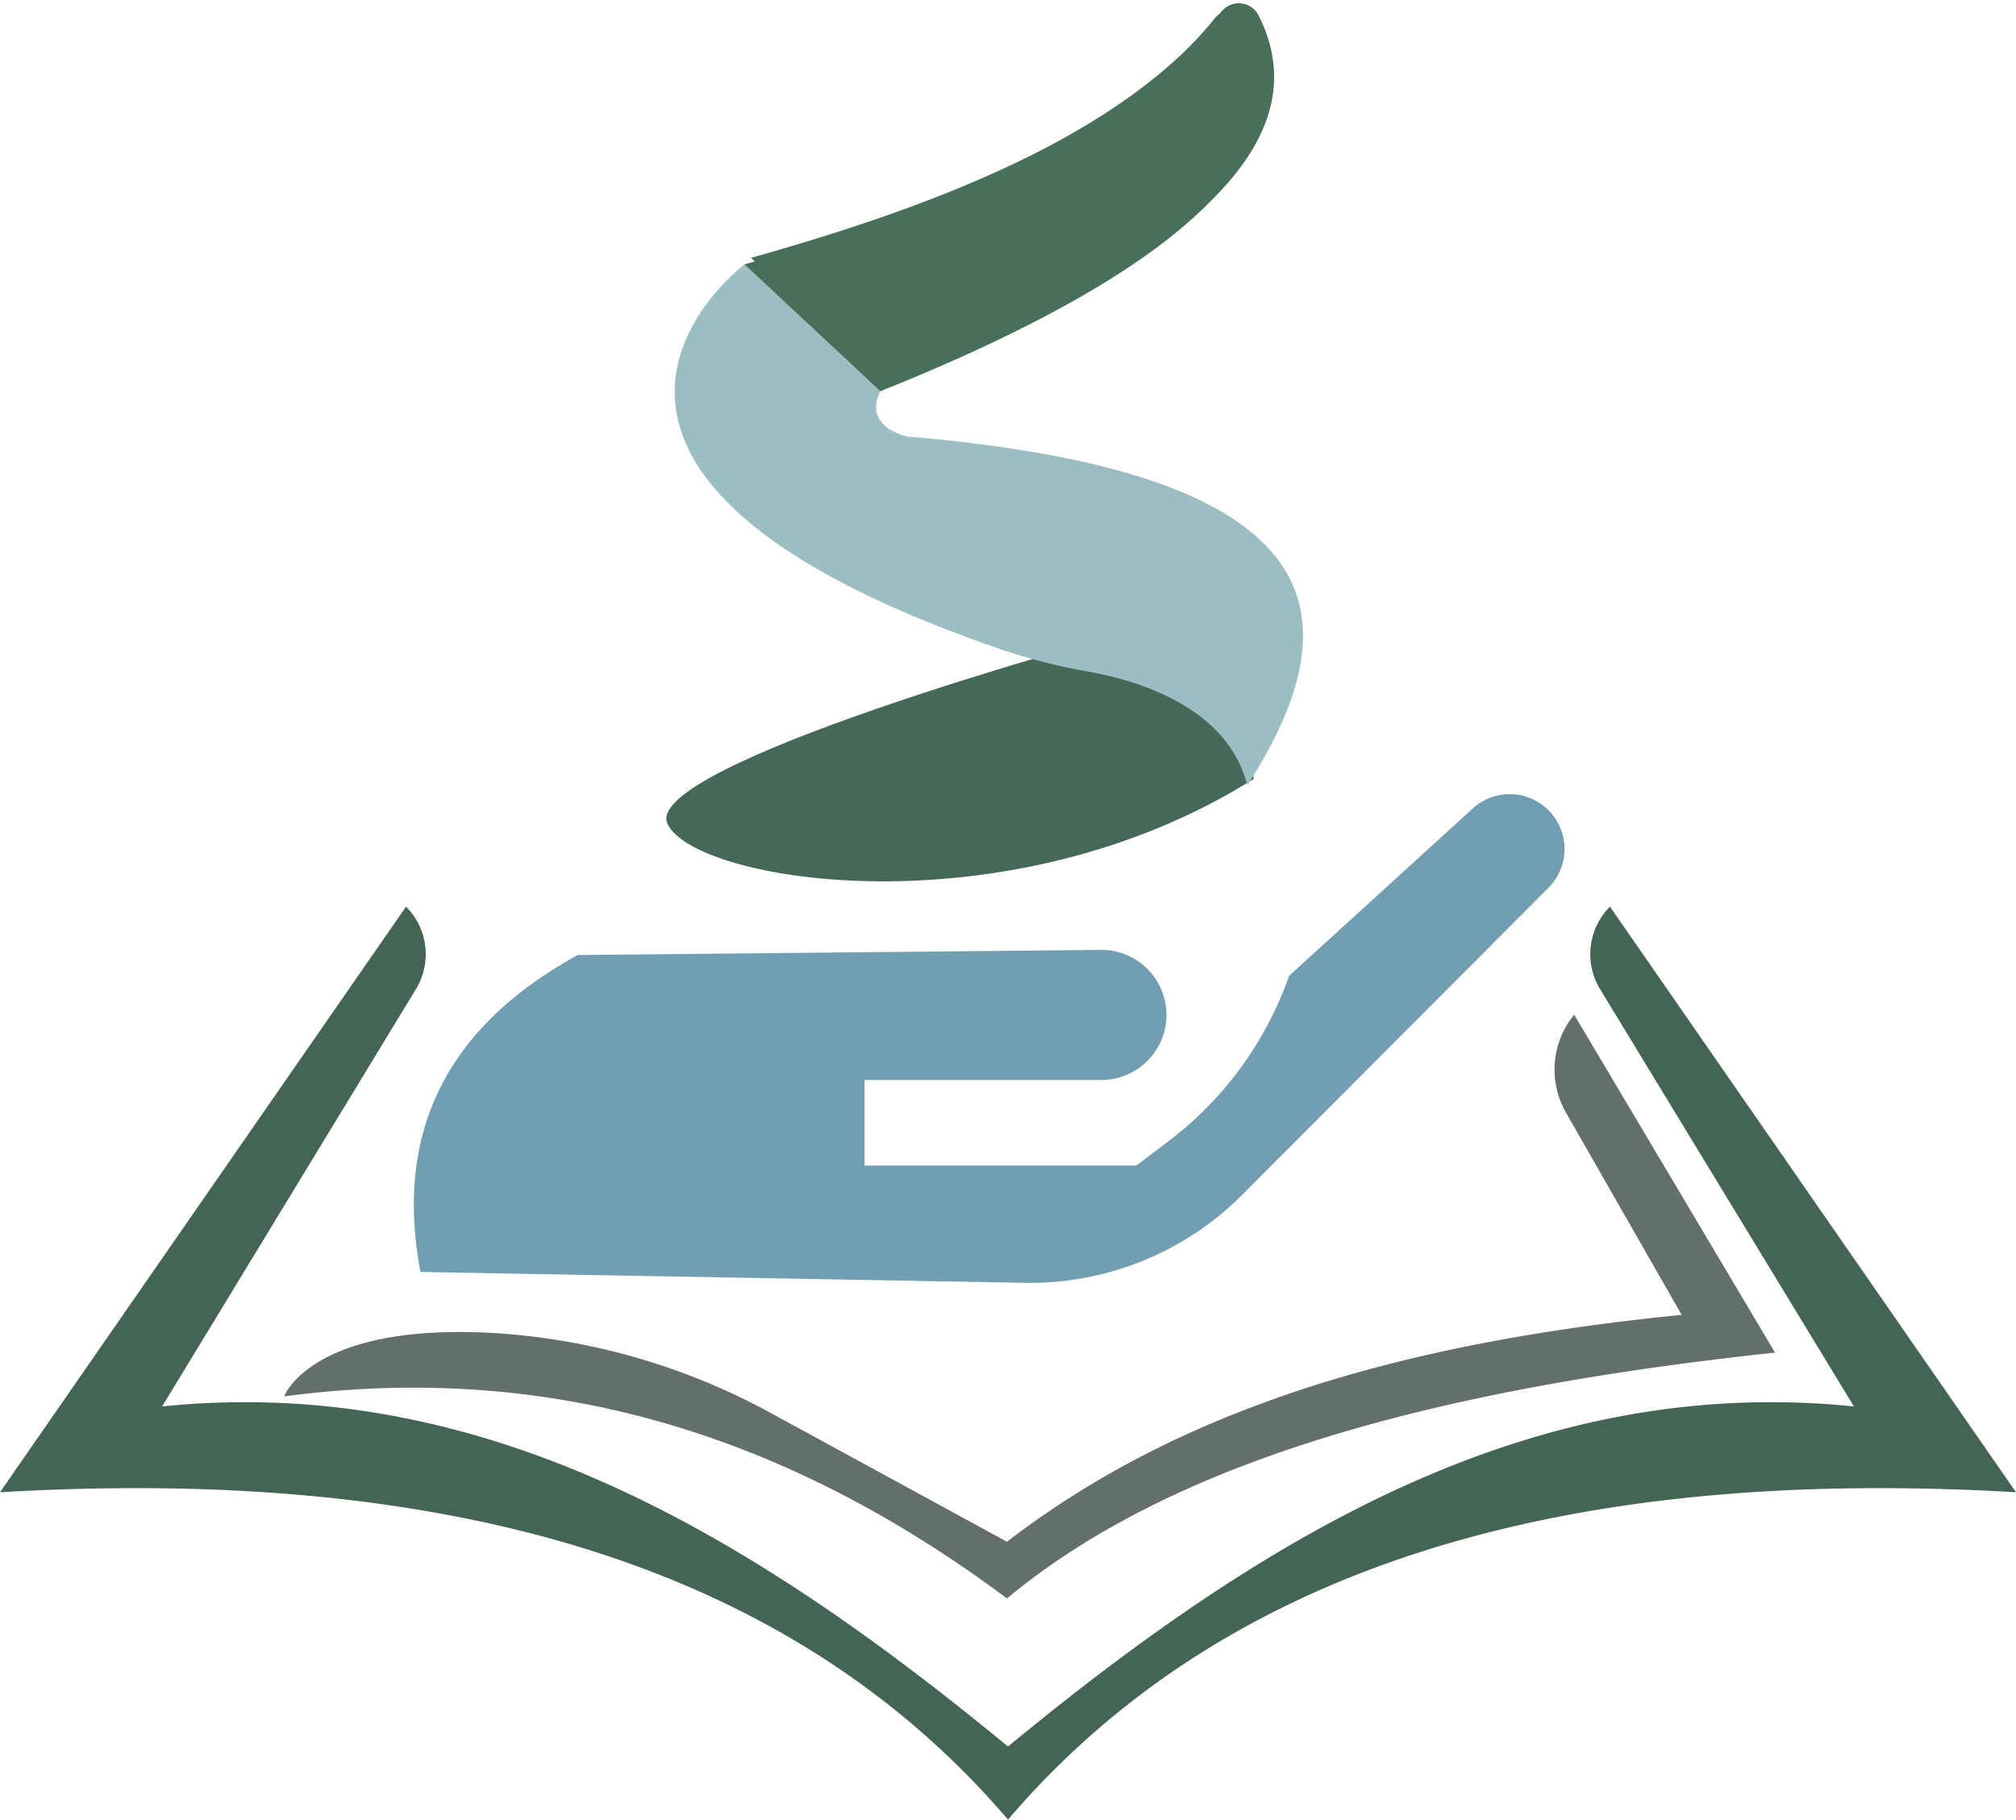
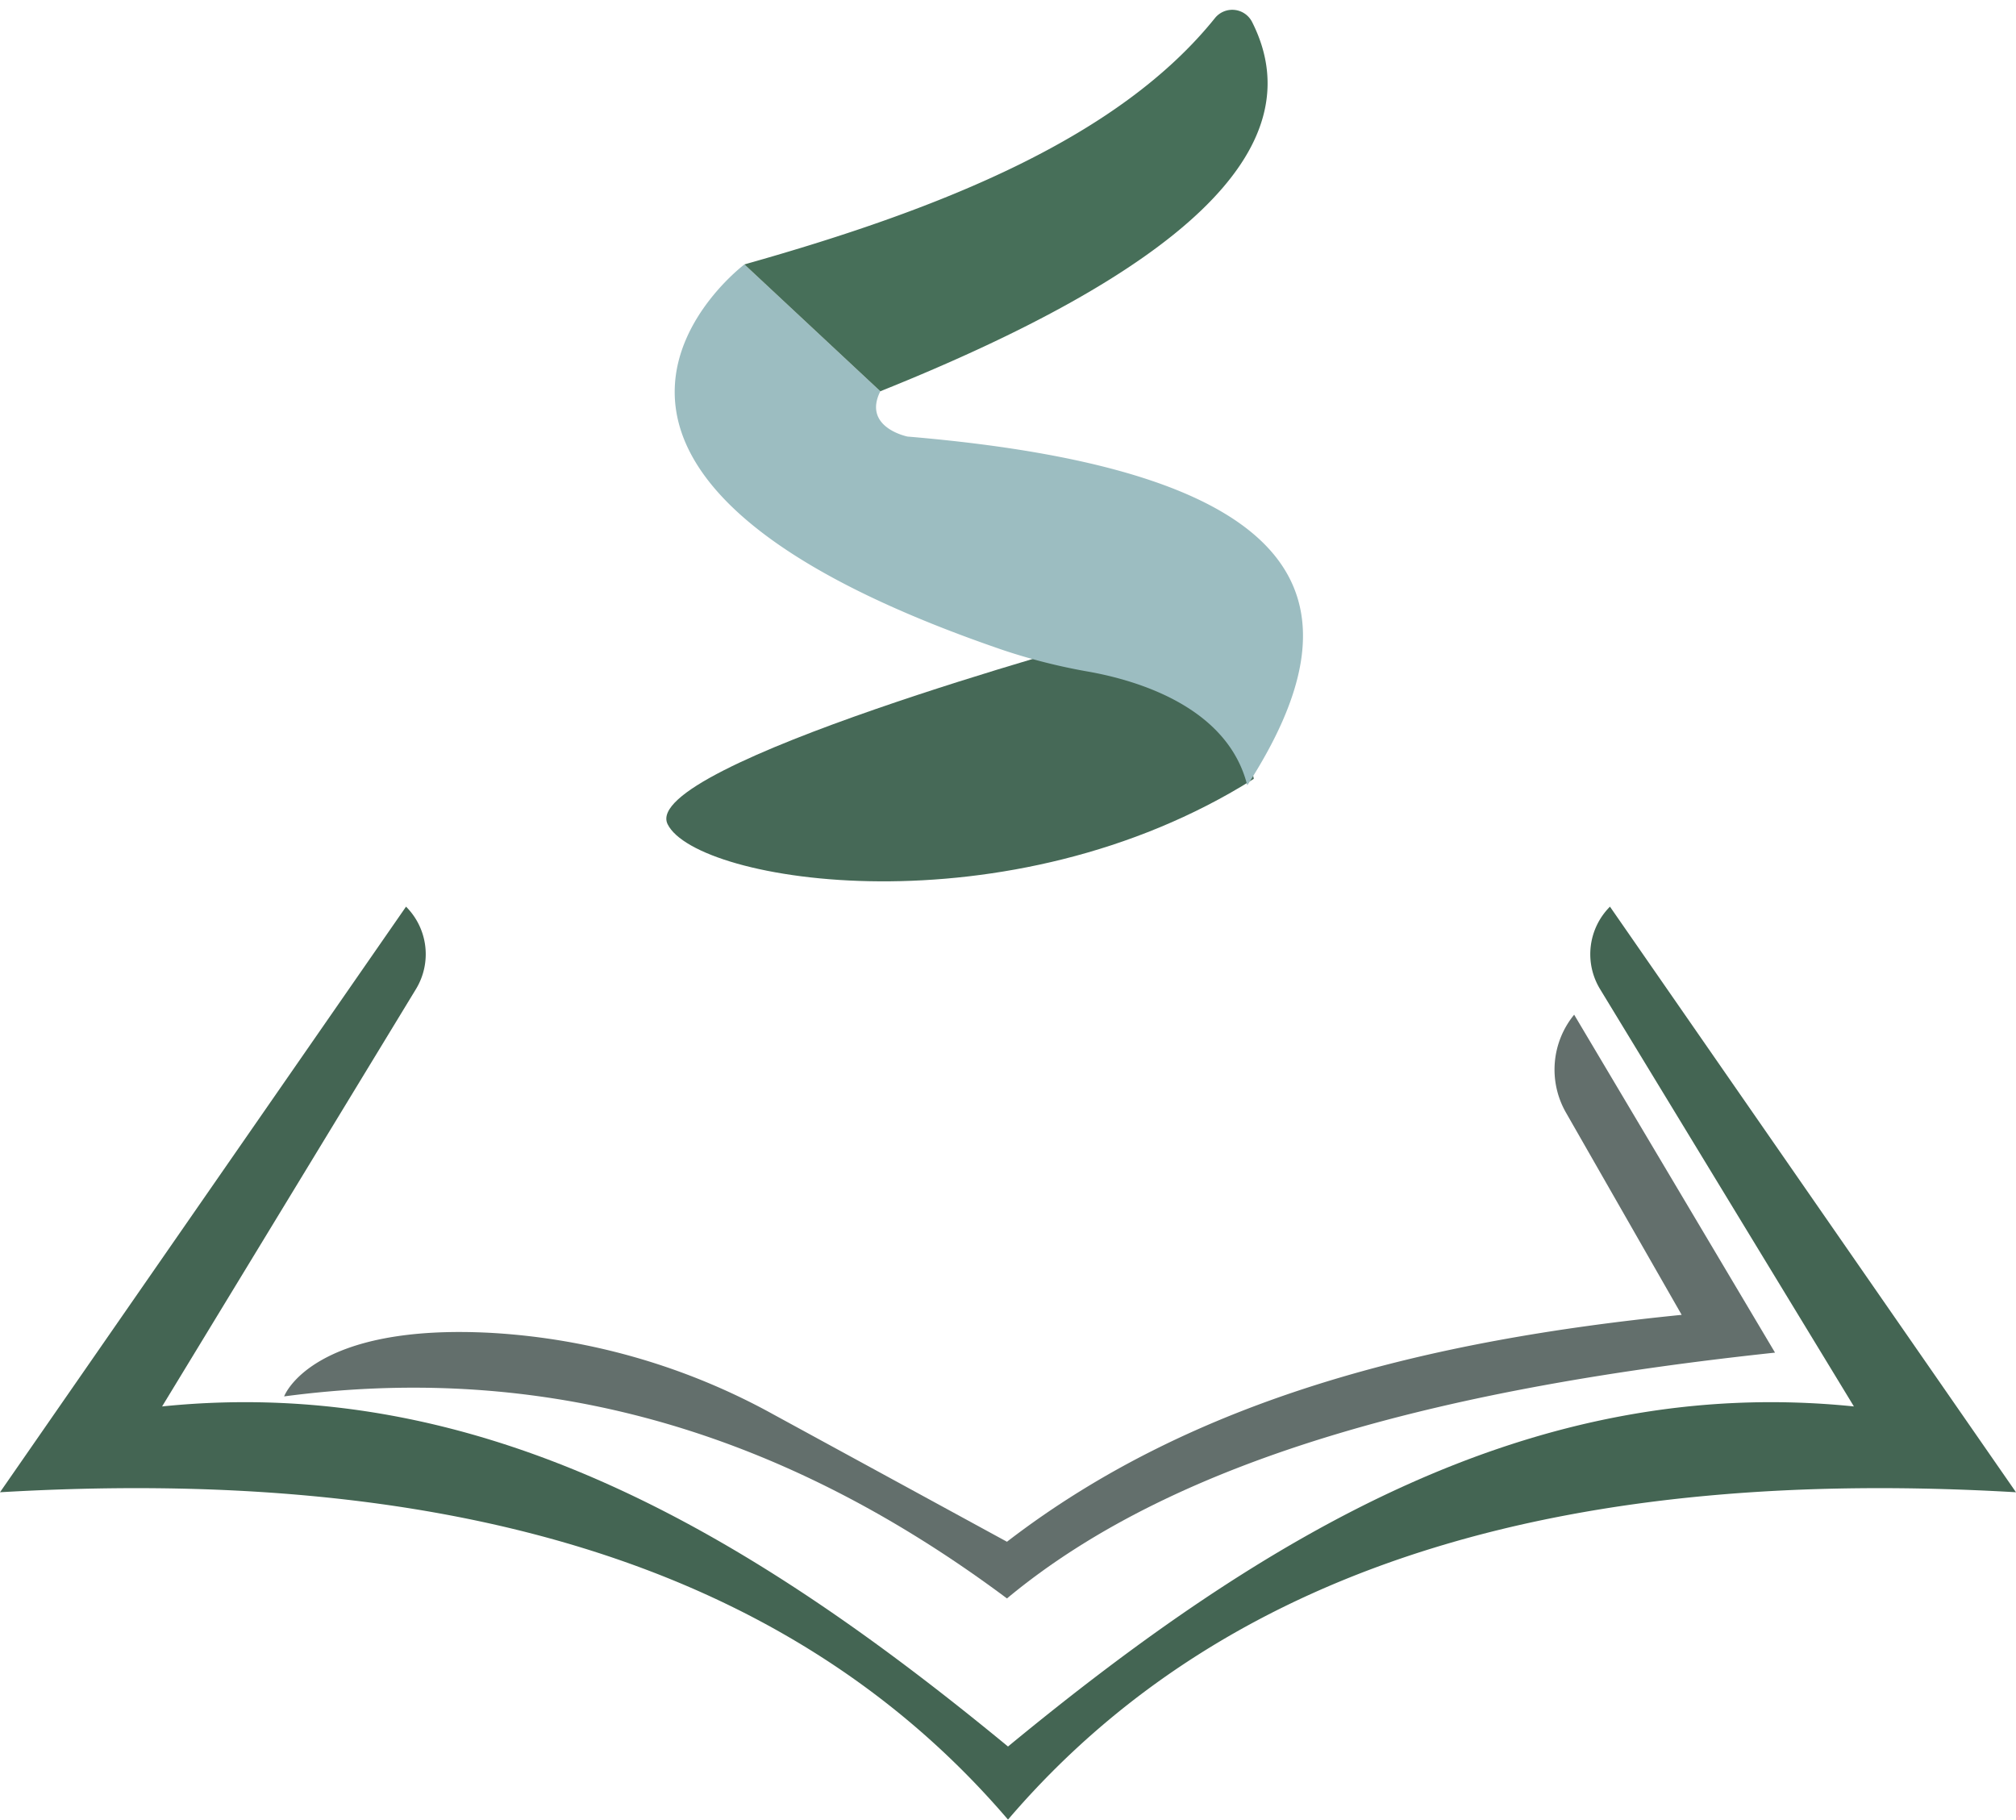
<svg xmlns="http://www.w3.org/2000/svg" width="309.019" height="278.923" viewBox="0 0 309.019 278.923">
  <defs>
    <filter id="Path_3" x="101.919" y="39.031" width="99.308" height="82.857" filterUnits="userSpaceOnUse">
      <feOffset dx="-1" dy="1" input="SourceAlpha" />
      <feGaussianBlur stdDeviation="0.5" result="blur" />
      <feFlood flood-opacity="0.169" />
      <feComposite operator="in" in2="blur" />
      <feComposite in="SourceGraphic" />
    </filter>
    <filter id="Path_7" x="112.608" y="0" width="83.192" height="61.475" filterUnits="userSpaceOnUse">
      <feOffset dx="-1" dy="1" input="SourceAlpha" />
      <feGaussianBlur stdDeviation="0.5" result="blur-2" />
      <feFlood flood-opacity="0.169" />
      <feComposite operator="in" in2="blur-2" />
      <feComposite in="SourceGraphic" />
    </filter>
  </defs>
  <g id="Group_1" data-name="Group 1" transform="translate(-345.49 -276.5)">
-     <path id="Path_1" data-name="Path 1" d="M532.747,278.239c-14.632,18.232-41.472,29.16-72.149,37.792l20.832,19.444c45.167-18.111,66.914-36.891,57-56.576A3.41,3.41,0,0,0,532.747,278.239Z" fill="#476f59" />
    <path id="Path_2" data-name="Path 2" d="M514.762,374.358s-71.375,19.473-66.936,28.485,52.353,16.651,89.851-6.959C537.677,395.884,533.51,372.275,514.762,374.358Z" fill="#466957" />
    <g transform="matrix(1, 0, 0, 1, 345.49, 276.5)" filter="url(#Path_3)">
      <path id="Path_3-2" data-name="Path 3" d="M513.419,378.471c7.5,1.35,21.262,5.435,24.257,17.417,17.514-27.163,11.744-48.09-52.08-53.469,0,0-6.944-1.389-4.166-6.944L460.6,316.031s-41.708,31.281,39.65,59.12A89.8,89.8,0,0,0,513.419,378.471Z" transform="translate(-345.49 -276.5)" fill="#9cbdc1" />
    </g>
-     <path id="Path_4" data-name="Path 4" d="M434.048,422.895c-19.566,10.733-28.251,26.619-24.112,48.579l92.619,1.664a45.946,45.946,0,0,0,33.356-13.494l46.942-47.07a8.407,8.407,0,0,0-.054-11.925h0a8.407,8.407,0,0,0-11.561-.224l-28.154,25.662h0a54.317,54.317,0,0,1-18.429,25.3l-4.974,3.773H478.017v-13.12h36.306a9.968,9.968,0,0,0,9.968-9.968h0a9.968,9.968,0,0,0-10.066-9.967Z" fill="#729eb2" />
    <path id="Path_5" data-name="Path 5" d="M592.271,415.479a10.305,10.305,0,0,0-1.517,12.641l38.909,63.969c-49.382-5.053-90.528,19.877-129.663,52.129-39.135-32.252-80.281-57.182-129.663-52.129l38.909-63.969a10.3,10.3,0,0,0-1.518-12.641L345.49,505.243c66.268-3.872,119.972,9.783,154.51,50.18,34.537-40.4,88.242-54.052,154.509-50.18Z" fill="#446553" />
    <path id="Path_6" data-name="Path 6" d="M617.572,483.84c-48.79,5.22-91.04,15.47-117.73,37.68-37.37-27.9-74.24-35.82-110.8-30.97,0,0,4.1-11.3,32.04-9.72a101.487,101.487,0,0,1,42.86,12.43l35.9,19.57c28.72-22.12,64.73-30.91,103.42-34.78l-17.74-31.01a13.27,13.27,0,0,1,1.26-15Z" fill="#636f6c" />
    <g transform="matrix(1, 0, 0, 1, 345.49, 276.5)" filter="url(#Path_7)">
      <path id="Path_7-2" data-name="Path 7" d="M532.747,278.239c-14.632,18.232-41.472,29.16-72.149,37.792l20.832,19.444c45.167-18.111,66.914-36.891,57-56.576A3.41,3.41,0,0,0,532.747,278.239Z" transform="translate(-345.49 -276.5)" fill="#476f59" />
    </g>
  </g>
</svg>